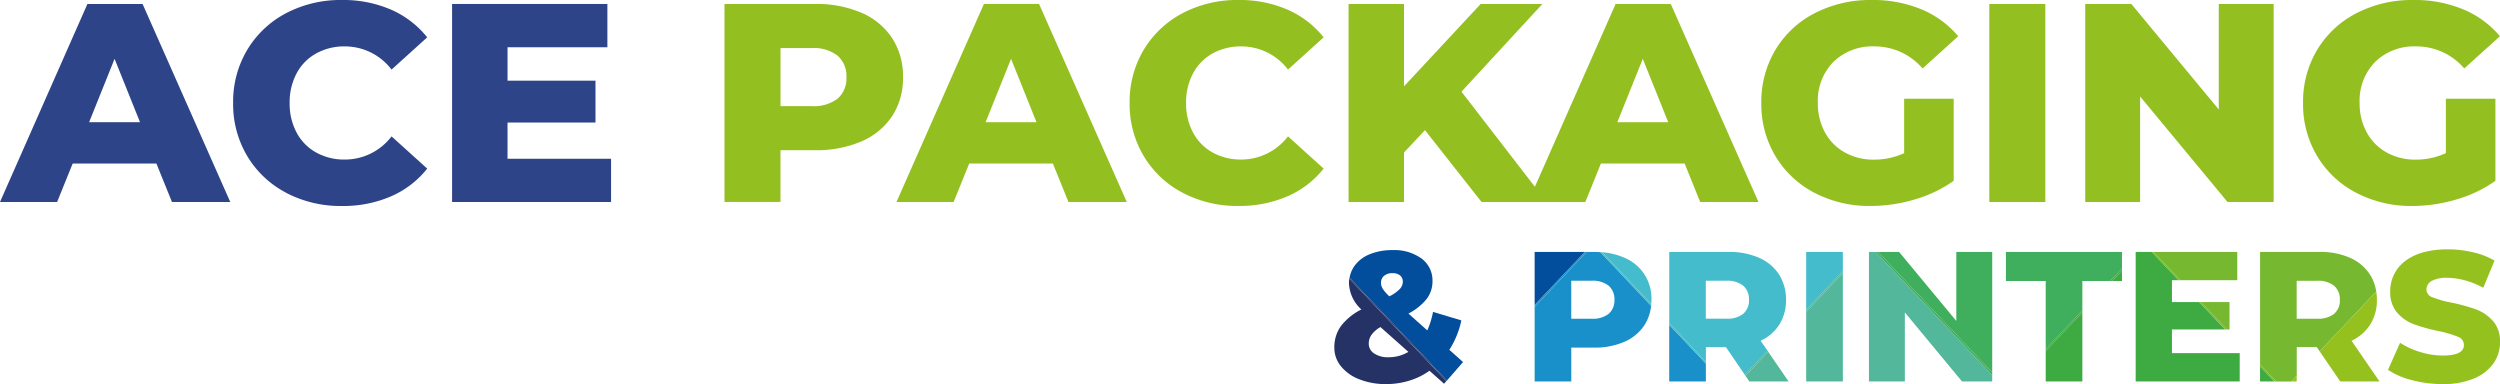
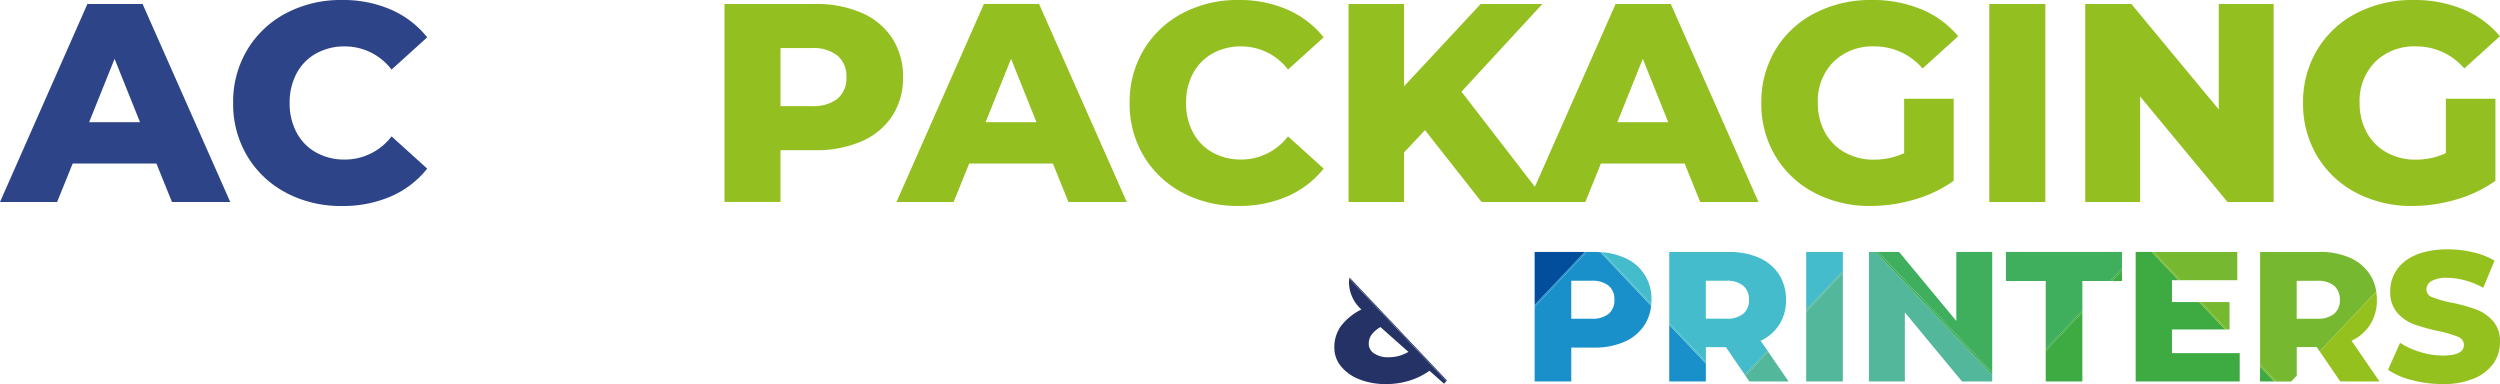
<svg xmlns="http://www.w3.org/2000/svg" width="380" height="58.383" viewBox="0 0 380 58.383">
  <g id="ACE_packaging_logo_2024" data-name="ACE packaging logo 2024" transform="translate(0 0)">
-     <path id="Path_9036" data-name="Path 9036" d="M439.295,95.226l-2.08-1.857a13.385,13.385,0,0,0,1.828-4.472l-4.306-1.293a12.674,12.674,0,0,1-.87,2.814L431,87.858a8.614,8.614,0,0,0,2.77-2.221,4.365,4.365,0,0,0,.885-2.7,4.116,4.116,0,0,0-1.672-3.446,7.051,7.051,0,0,0-4.4-1.278,8.884,8.884,0,0,0-3.475.632,5.224,5.224,0,0,0-2.323,1.789,4.388,4.388,0,0,0-.729,1.759l14.8,15.641,2.44-2.8Zm-9.609-11.1a5.853,5.853,0,0,1-1.589,1.113,6.263,6.263,0,0,1-1-1.142,1.7,1.7,0,0,1-.267-.914,1.346,1.346,0,0,1,.462-1.055,1.869,1.869,0,0,1,1.278-.408,1.742,1.742,0,0,1,1.167.35,1.214,1.214,0,0,1,.408.972,1.637,1.637,0,0,1-.462,1.084Z" transform="translate(-216.917 -40.197)" fill="#034d9d" />
    <path id="Path_9037" data-name="Path 9037" d="M419.516,87.859a5.645,5.645,0,0,0,1.886,3.966,8.931,8.931,0,0,0-3.125,2.547,5.491,5.491,0,0,0-.987,3.252,4.438,4.438,0,0,0,1.011,2.843,6.637,6.637,0,0,0,2.814,1.983,10.829,10.829,0,0,0,4.024.719,11.994,11.994,0,0,0,3.543-.52,10.549,10.549,0,0,0,3.067-1.507l2.221,1.968.34-.389L419.56,87.14a5.034,5.034,0,0,0-.049.724Zm3.431,7.806A4.406,4.406,0,0,1,424.3,94.5l4.248,3.772a5.8,5.8,0,0,1-3.009.817,3.748,3.748,0,0,1-2.2-.578,1.739,1.739,0,0,1-.817-1.478A2.331,2.331,0,0,1,422.948,95.665Z" transform="translate(-214.471 -44.787)" fill="#243265" />
    <path id="Path_9038" data-name="Path 9038" d="M436.726,102.543l.092-.1L422.014,86.8c-.01.053-.029.107-.034.16l14.751,15.582Z" transform="translate(-216.881 -44.612)" fill="#243265" />
    <path id="Path_9039" data-name="Path 9039" d="M479.93,78.78v8.068l7.636-8.068Z" transform="translate(-246.665 -40.49)" fill="#034d9d" />
    <path id="Path_9040" data-name="Path 9040" d="M488.936,78.78h-1.084l-7.922,8.37V98.474h5.57V93.327h3.431a11.266,11.266,0,0,0,4.642-.885,6.91,6.91,0,0,0,3.038-2.518,6.621,6.621,0,0,0,1.021-2.955l-7.709-8.146c-.326-.019-.651-.044-.992-.044Zm2.25,9.41a3.9,3.9,0,0,1-2.591.744h-3.1V83.164h3.1a3.86,3.86,0,0,1,2.591.758,2.677,2.677,0,0,1,.87,2.139,2.648,2.648,0,0,1-.87,2.124Z" transform="translate(-246.665 -40.49)" fill="#1990c9" />
    <path id="Path_9041" data-name="Path 9041" d="M487.566,78.78l-7.636,8.068v.3l7.922-8.37Z" transform="translate(-246.665 -40.49)" fill="#1990c9" />
    <path id="Path_9042" data-name="Path 9042" d="M508.571,86.122a6.674,6.674,0,0,0-4.107-6.4,10.422,10.422,0,0,0-3.354-.831l7.436,7.859C508.561,86.545,508.571,86.336,508.571,86.122Z" transform="translate(-257.551 -40.546)" fill="#44bccc" />
    <path id="Path_9043" data-name="Path 9043" d="M500.8,78.875c-.1-.01-.2,0-.3-.015l7.709,8.146c.01-.092.019-.18.024-.272L500.8,78.875Z" transform="translate(-257.238 -40.531)" fill="#44bccc" />
    <path id="Path_9044" data-name="Path 9044" d="M522.02,110.2h5.57v-2.717l-5.57-5.886Z" transform="translate(-268.298 -52.218)" fill="#1990c9" />
    <path id="Path_9045" data-name="Path 9045" d="M535.916,92.292a6.768,6.768,0,0,0,2.858-2.489,6.86,6.86,0,0,0,1-3.728,7.068,7.068,0,0,0-1.069-3.869,6.9,6.9,0,0,0-3.038-2.532,11.2,11.2,0,0,0-4.642-.885h-9V89.585l5.57,5.886V93.255h3.038l2.872,4.2,3.456-3.65L535.921,92.3Zm-2.644-4.1a3.9,3.9,0,0,1-2.591.744h-3.1V83.169h3.1a3.86,3.86,0,0,1,2.591.758,2.677,2.677,0,0,1,.87,2.139,2.648,2.648,0,0,1-.87,2.124Z" transform="translate(-268.298 -40.495)" fill="#44bccc" />
    <path id="Path_9046" data-name="Path 9046" d="M522.02,101.286l5.57,5.886v-.3l-5.57-5.886Z" transform="translate(-268.298 -51.905)" fill="#44bccc" />
    <path id="Path_9047" data-name="Path 9047" d="M546.463,114.536h5.969l-3.1-4.506-3.456,3.65Z" transform="translate(-280.561 -56.551)" fill="#53b89b" />
    <path id="Path_9048" data-name="Path 9048" d="M545.64,113.32l.117.175,3.456-3.65-.117-.175Z" transform="translate(-280.438 -56.366)" fill="#53b89b" />
    <path id="Path_9049" data-name="Path 9049" d="M570.425,78.78H564.85v8.8l5.575-5.886Z" transform="translate(-290.311 -40.49)" fill="#44bccc" />
    <path id="Path_9050" data-name="Path 9050" d="M564.85,101.872h5.575V85.39l-5.575,5.886Z" transform="translate(-290.311 -43.887)" fill="#53b89b" />
    <path id="Path_9051" data-name="Path 9051" d="M564.85,90.656v.3l5.575-5.886v-.3Z" transform="translate(-290.311 -43.568)" fill="#53b89b" />
    <path id="Path_9052" data-name="Path 9052" d="M584.48,78.78V98.474h5.458V87.981l8.69,10.494h4.588v-.967L585.491,78.78Z" transform="translate(-300.4 -40.49)" fill="#53b89b" />
    <path id="Path_9053" data-name="Path 9053" d="M604.687,78.78h-5.458V89.274l-8.7-10.494H587.34l17.347,18.329Z" transform="translate(-301.87 -40.49)" fill="#3fae5d" />
    <path id="Path_9054" data-name="Path 9054" d="M604.286,97.507v-.4L586.939,78.78h-.379Z" transform="translate(-301.469 -40.49)" fill="#3fae5d" />
    <path id="Path_9055" data-name="Path 9055" d="M638.936,83.2h4.229l1.793-1.9V78.78H627.32V83.2h6.046V93.551l5.57-5.886Z" transform="translate(-322.418 -40.49)" fill="#3fae5d" />
    <path id="Path_9056" data-name="Path 9056" d="M639.76,108.188h5.57V97.68l-5.57,5.886Z" transform="translate(-328.812 -50.204)" fill="#3dab42" />
    <path id="Path_9057" data-name="Path 9057" d="M662.017,86.184V84.59l-1.507,1.594Z" transform="translate(-339.476 -43.476)" fill="#3dab42" />
    <path id="Path_9058" data-name="Path 9058" d="M659.92,85.866h.287l1.507-1.594v-.3Z" transform="translate(-339.173 -43.157)" fill="#3dab42" />
    <path id="Path_9059" data-name="Path 9059" d="M639.76,102.946v.3l5.57-5.886v-.3Z" transform="translate(-328.812 -49.885)" fill="#3dab42" />
    <path id="Path_9060" data-name="Path 9060" d="M673.407,94.168v-3.6h8.073l-3.942-4.16h-4.131V83.081h.992l-4.073-4.3H667.89V98.474h15.816V94.168Z" transform="translate(-343.269 -40.49)" fill="#3dab42" />
    <path id="Path_9061" data-name="Path 9061" d="M686.209,83.081v-4.3H673.48l4.073,4.3Z" transform="translate(-346.142 -40.49)" fill="#76b82f" />
    <path id="Path_9062" data-name="Path 9062" d="M692.661,98.63V94.47H688.33l3.942,4.16Z" transform="translate(-353.775 -48.554)" fill="#76b82f" />
    <path id="Path_9063" data-name="Path 9063" d="M677.255,83.081l-4.073-4.3H672.9l4.073,4.3Z" transform="translate(-345.844 -40.49)" fill="#76b82f" />
    <path id="Path_9064" data-name="Path 9064" d="M688.027,94.47h-.287l3.942,4.16h.287Z" transform="translate(-353.472 -48.554)" fill="#76b82f" />
    <path id="Path_9065" data-name="Path 9065" d="M706.79,116.879h2.168l-2.168-2.289Z" transform="translate(-363.263 -58.895)" fill="#3dab42" />
    <path id="Path_9066" data-name="Path 9066" d="M715.413,93.24l.447.656,8.6-9.089a6.531,6.531,0,0,0-.972-2.61,6.9,6.9,0,0,0-3.038-2.532,11.2,11.2,0,0,0-4.642-.885h-9V95.889l2.45,2.591h2.275l.846-.894V93.249m-.01-10.08h3.1a3.86,3.86,0,0,1,2.591.758,2.693,2.693,0,0,1,.87,2.139,2.648,2.648,0,0,1-.87,2.124,3.9,3.9,0,0,1-2.591.744h-3.1V83.164Z" transform="translate(-363.273 -40.49)" fill="#76b82f" />
    <path id="Path_9067" data-name="Path 9067" d="M706.79,114.271l2.168,2.289h.282l-2.45-2.591Z" transform="translate(-363.263 -58.576)" fill="#76b82f" />
    <path id="Path_9068" data-name="Path 9068" d="M730.271,98.665a6.768,6.768,0,0,0,2.858-2.489,6.864,6.864,0,0,0,1-3.728,8.259,8.259,0,0,0-.058-1c-.01-.087-.024-.175-.039-.262l-8.6,9.089.122.175,3.009,4.4h5.964l-4.248-6.187Z" transform="translate(-372.843 -46.868)" fill="#95c11f" />
-     <path id="Path_9069" data-name="Path 9069" d="M716.51,118.354h.846v-.894Z" transform="translate(-368.258 -60.37)" fill="#95c11f" />
    <path id="Path_9070" data-name="Path 9070" d="M762.742,88.843a6.431,6.431,0,0,0-2.561-1.745,26.945,26.945,0,0,0-3.728-1.026,16.248,16.248,0,0,1-2.9-.817,1.264,1.264,0,0,1-.9-1.181,1.471,1.471,0,0,1,.758-1.278,4.6,4.6,0,0,1,2.42-.491,10.318,10.318,0,0,1,1.094.068h0a12.159,12.159,0,0,1,4.36,1.448L763,79.686a11.607,11.607,0,0,0-3.32-1.278,16.884,16.884,0,0,0-3.825-.437,14.677,14.677,0,0,0-2.848.262h0a9.833,9.833,0,0,0-1.949.578,8.428,8.428,0,0,0-.914.457,6.671,6.671,0,0,0-.783.53,5.722,5.722,0,0,0-1.239,1.307.015.015,0,0,1,0,.01,5.937,5.937,0,0,0-.433.758,5.675,5.675,0,0,0-.544,2.479,4.727,4.727,0,0,0,1.069,3.261,6.239,6.239,0,0,0,2.561,1.759A27.883,27.883,0,0,0,754.49,90.4a16.8,16.8,0,0,1,2.941.86,1.332,1.332,0,0,1,.914,1.254q0,1.6-3.208,1.6a11.7,11.7,0,0,1-3.431-.535,11.874,11.874,0,0,1-3.067-1.4l-1.828,4.107a11.444,11.444,0,0,0,3.655,1.575,18.222,18.222,0,0,0,4.642.593,11.917,11.917,0,0,0,4.783-.86,6.723,6.723,0,0,0,2.955-2.294,5.549,5.549,0,0,0,.987-3.208,4.66,4.66,0,0,0-1.084-3.252Z" transform="translate(-383.831 -40.074)" fill="#95c11f" />
    <path id="Path_9071" data-name="Path 9071" d="M23.777,25.493H11.048L8.681,31.34H0L13.288,1.24h8.384L35,31.34h-8.86l-2.367-5.847Zm-2.493-6.28L17.415,9.58l-3.869,9.633h7.743Z" transform="translate(0 -0.637)" fill="#2e4488" />
    <path id="Path_9072" data-name="Path 9072" d="M80.969,29.3a14.9,14.9,0,0,1-5.91-5.57A15.357,15.357,0,0,1,72.91,15.65a15.345,15.345,0,0,1,2.148-8.083A15,15,0,0,1,80.969,2,17.817,17.817,0,0,1,89.46,0,18.22,18.22,0,0,1,96.9,1.463a14.379,14.379,0,0,1,5.507,4.214l-5.419,4.9a8.907,8.907,0,0,0-7.1-3.524,8.776,8.776,0,0,0-4.365,1.074,7.437,7.437,0,0,0-2.97,3.033A9.3,9.3,0,0,0,81.5,15.655a9.3,9.3,0,0,0,1.055,4.491,7.437,7.437,0,0,0,2.97,3.033,8.776,8.776,0,0,0,4.365,1.074,8.921,8.921,0,0,0,7.1-3.524l5.419,4.9A14.249,14.249,0,0,1,96.9,29.848a18.267,18.267,0,0,1-7.441,1.463,17.817,17.817,0,0,1-8.491-2Z" transform="translate(-37.473 0)" fill="#2e4488" />
-     <path id="Path_9073" data-name="Path 9073" d="M165.546,24.759V31.34H141.38V1.24h23.607V7.821H149.808V12.9h13.371v6.362H149.808v5.507h15.738Z" transform="translate(-72.664 -0.637)" fill="#2e4488" />
    <path id="Path_9074" data-name="Path 9074" d="M247.426,2.591a10.554,10.554,0,0,1,4.647,3.869,10.618,10.618,0,0,1,1.633,5.91,10.519,10.519,0,0,1-1.633,5.891,10.585,10.585,0,0,1-4.647,3.849,17.163,17.163,0,0,1-7.1,1.356h-5.244v7.869H226.57V1.24h13.76a17.163,17.163,0,0,1,7.1,1.356Zm-3.655,13.031a4.032,4.032,0,0,0,1.332-3.247,4.094,4.094,0,0,0-1.332-3.266,5.879,5.879,0,0,0-3.956-1.162h-4.729v8.817h4.729a5.957,5.957,0,0,0,3.956-1.137Z" transform="translate(-116.448 -0.637)" fill="#94bf20" />
    <path id="Path_9075" data-name="Path 9075" d="M304.142,25.493H291.413l-2.367,5.847H280.36l13.288-30.1h8.384l13.332,30.1H306.5l-2.367-5.847Zm-2.5-6.28L297.775,9.58l-3.869,9.633h7.743Z" transform="translate(-144.094 -0.637)" fill="#94bf20" />
    <path id="Path_9076" data-name="Path 9076" d="M361.329,29.3a14.93,14.93,0,0,1-5.91-5.57,15.357,15.357,0,0,1-2.148-8.083,15.345,15.345,0,0,1,2.148-8.083A15,15,0,0,1,361.329,2a17.817,17.817,0,0,1,8.491-2,18.2,18.2,0,0,1,7.441,1.463,14.326,14.326,0,0,1,5.5,4.214l-5.419,4.9a8.907,8.907,0,0,0-7.1-3.524,8.776,8.776,0,0,0-4.365,1.074,7.437,7.437,0,0,0-2.97,3.033,9.3,9.3,0,0,0-1.055,4.491,9.3,9.3,0,0,0,1.055,4.491,7.437,7.437,0,0,0,2.97,3.033,8.776,8.776,0,0,0,4.365,1.074,8.928,8.928,0,0,0,7.1-3.524l5.419,4.9a14.268,14.268,0,0,1-5.5,4.214,18.267,18.267,0,0,1-7.441,1.463,17.817,17.817,0,0,1-8.491-2Z" transform="translate(-181.567 0)" fill="#94bf20" />
    <path id="Path_9077" data-name="Path 9077" d="M433.352,20.419l-3.184,3.4V31.34H421.74V1.24h8.428V13.756L441.823,1.24H451.2L438.9,14.572,451.845,31.34h-9.891l-8.6-10.921Z" transform="translate(-216.758 -0.637)" fill="#94bf20" />
    <path id="Path_9078" data-name="Path 9078" d="M501.692,25.493H488.963L486.6,31.34H477.91L491.2,1.24h8.384l13.332,30.1h-8.861l-2.362-5.847Zm-2.493-6.28L495.33,9.58l-3.869,9.633H499.2Z" transform="translate(-245.627 -0.637)" fill="#94bf20" />
    <path id="Path_9079" data-name="Path 9079" d="M572.536,15.014h7.524V27.486a19.629,19.629,0,0,1-5.935,2.838,23.547,23.547,0,0,1-6.707.987,17.956,17.956,0,0,1-8.515-2,14.9,14.9,0,0,1-5.935-5.57,15.358,15.358,0,0,1-2.148-8.083,15.346,15.346,0,0,1,2.148-8.083,14.9,14.9,0,0,1,5.978-5.57,18.4,18.4,0,0,1,8.642-2,19.218,19.218,0,0,1,7.568,1.419,14.607,14.607,0,0,1,5.59,4.088l-5.419,4.9a9.552,9.552,0,0,0-7.31-3.354A8.486,8.486,0,0,0,561.78,9.41a8.409,8.409,0,0,0-2.367,6.255,9.128,9.128,0,0,0,1.074,4.452A7.7,7.7,0,0,0,563.5,23.17a8.838,8.838,0,0,0,4.428,1.1,10.84,10.84,0,0,0,4.6-.987V15.024Z" transform="translate(-283.1 -0.005)" fill="#94bf20" />
    <path id="Path_9080" data-name="Path 9080" d="M622.12,1.24h8.515v30.1H622.12Z" transform="translate(-319.745 -0.637)" fill="#94bf20" />
    <path id="Path_9081" data-name="Path 9081" d="M680.757,1.24v30.1h-7.009L660.46,15.3V31.34h-8.34V1.24h7.009l13.288,16.039V1.24Z" transform="translate(-335.164 -0.637)" fill="#94bf20" />
    <path id="Path_9082" data-name="Path 9082" d="M741.956,15.014h7.524V27.486a19.628,19.628,0,0,1-5.935,2.838,23.547,23.547,0,0,1-6.707.987,17.956,17.956,0,0,1-8.515-2,14.9,14.9,0,0,1-5.935-5.57,15.357,15.357,0,0,1-2.148-8.083,15.344,15.344,0,0,1,2.148-8.083,14.9,14.9,0,0,1,5.978-5.57,18.4,18.4,0,0,1,8.642-2,19.219,19.219,0,0,1,7.568,1.419,14.571,14.571,0,0,1,5.589,4.088l-5.419,4.9a9.551,9.551,0,0,0-7.31-3.354A8.478,8.478,0,0,0,731.2,9.41a8.425,8.425,0,0,0-2.362,6.255,9.128,9.128,0,0,0,1.074,4.452,7.7,7.7,0,0,0,3.009,3.052,8.851,8.851,0,0,0,4.428,1.1,10.841,10.841,0,0,0,4.6-.987V15.024Z" transform="translate(-370.175 -0.005)" fill="#94bf20" />
  </g>
</svg>